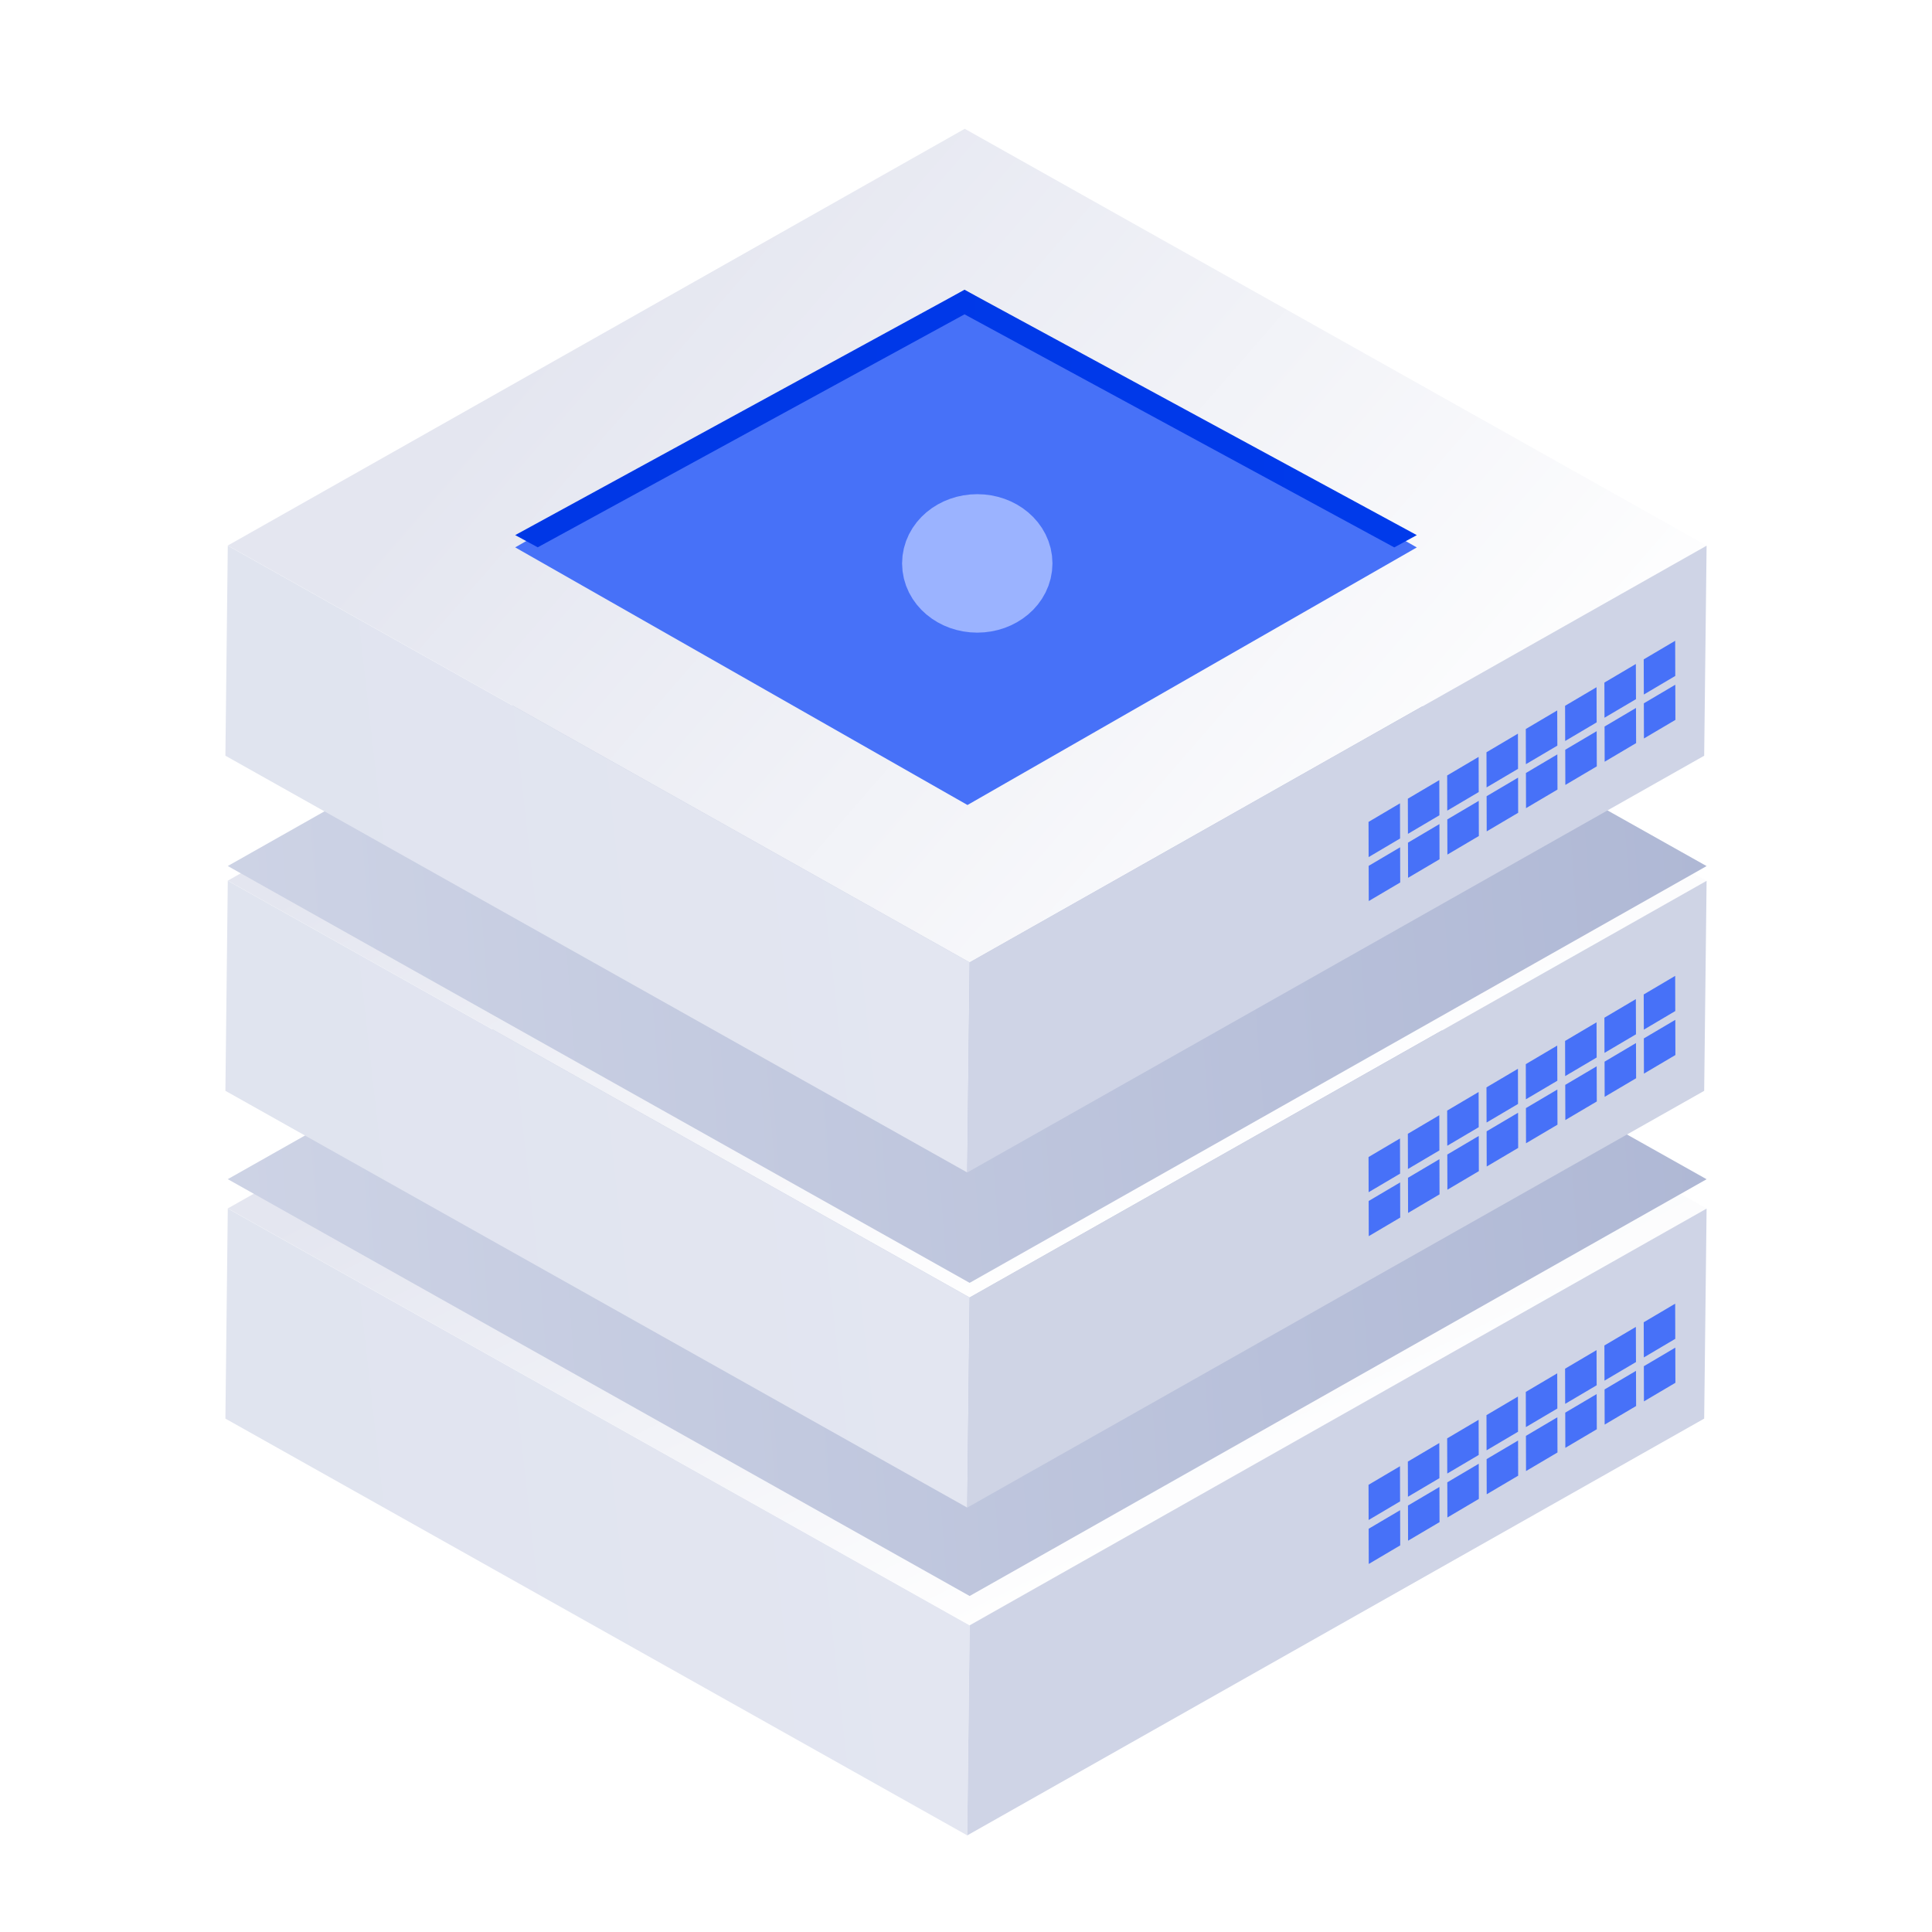
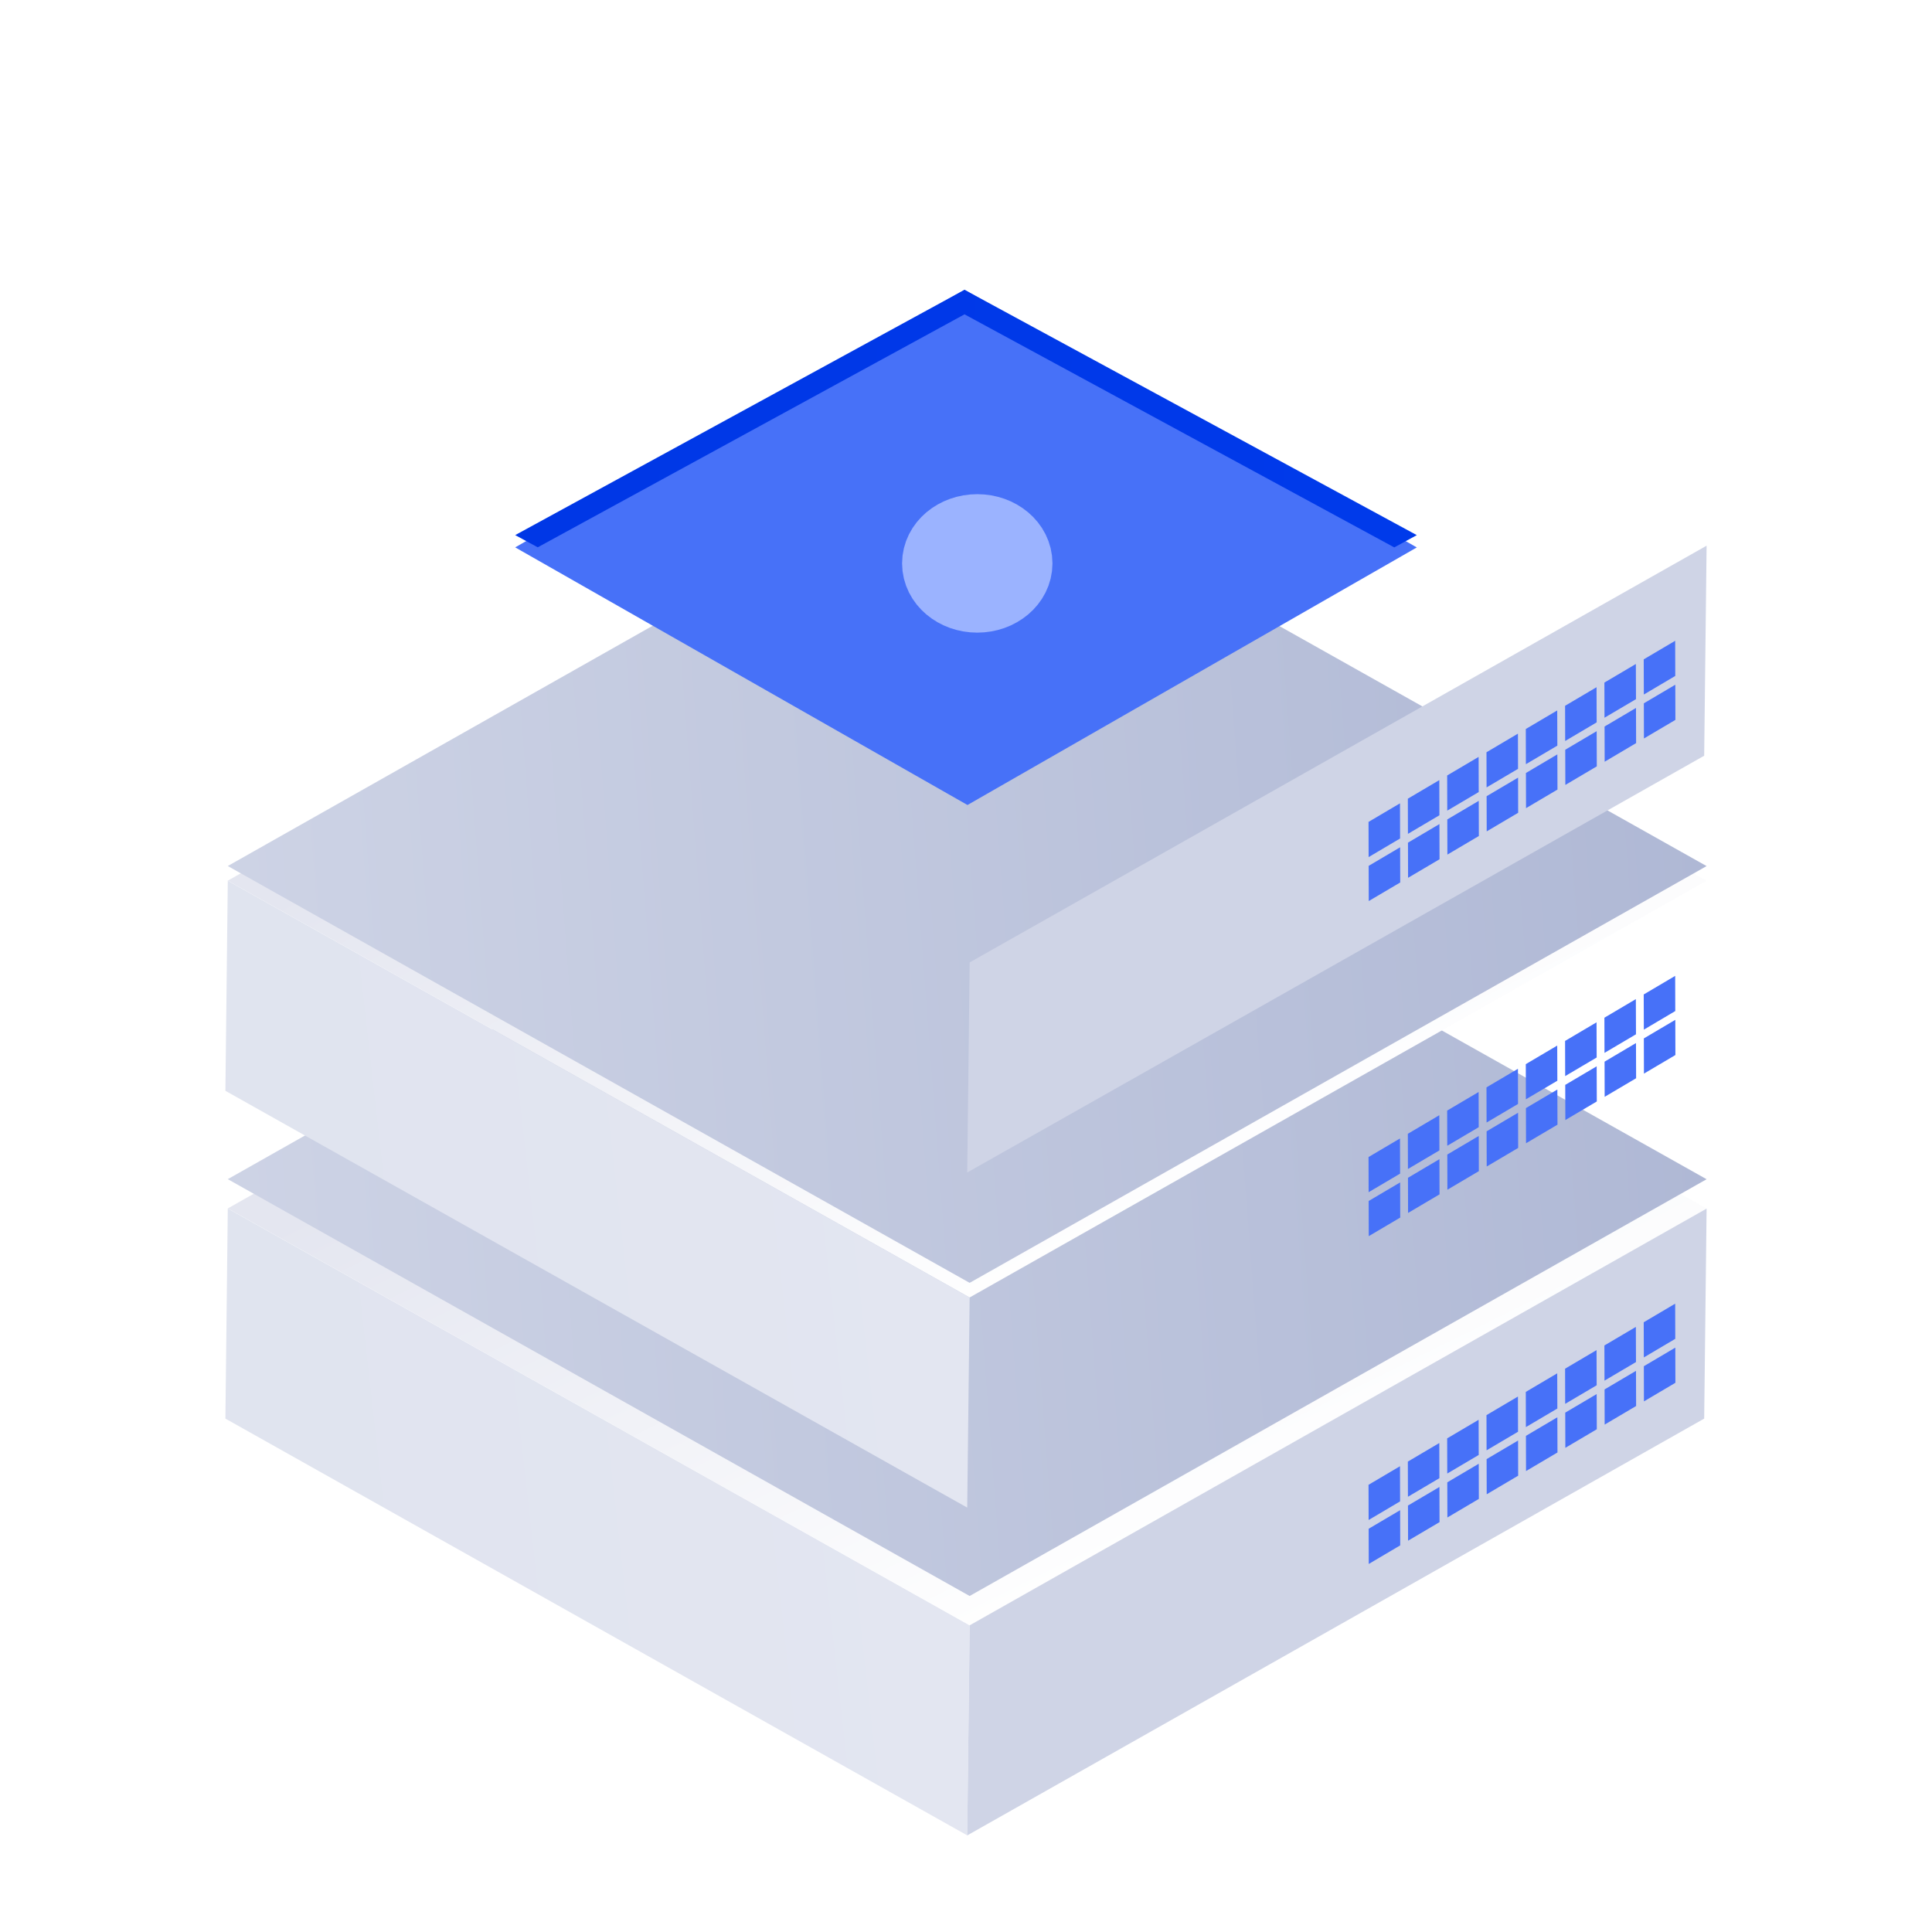
<svg xmlns="http://www.w3.org/2000/svg" width="60px" height="60px" viewBox="0 0 60 60" version="1.1">
  <title>icon/新云数据库</title>
  <defs>
    <linearGradient x1="100%" y1="57.385%" x2="-54.106%" y2="71.993%" id="linearGradient-1">
      <stop stop-color="#E3E6F1" offset="0%" />
      <stop stop-color="#DEE2EE" offset="100%" />
    </linearGradient>
    <linearGradient x1="27.966%" y1="30.503%" x2="74.213%" y2="82.586%" id="linearGradient-2">
      <stop stop-color="#E4E6F0" offset="0%" />
      <stop stop-color="#FFFFFF" offset="100%" />
    </linearGradient>
    <linearGradient x1="100%" y1="53.308%" x2="-54.106%" y2="59.85%" id="linearGradient-3">
      <stop stop-color="#AFB8D5" offset="0%" />
      <stop stop-color="#DEE2EE" offset="100%" />
    </linearGradient>
    <filter x="-15.0%" y="-26.7%" width="130.0%" height="153.3%" filterUnits="objectBoundingBox" id="filter-4">
      <feGaussianBlur stdDeviation="2.3" in="SourceGraphic" />
    </filter>
    <filter x="-15.0%" y="-26.7%" width="130.0%" height="153.3%" filterUnits="objectBoundingBox" id="filter-5">
      <feGaussianBlur stdDeviation="2.3" in="SourceGraphic" />
    </filter>
    <linearGradient x1="17.36%" y1="34.114%" x2="95.14%" y2="71.751%" id="linearGradient-6">
      <stop stop-color="#E4E6F0" offset="0%" />
      <stop stop-color="#FFFFFF" offset="100%" />
    </linearGradient>
    <linearGradient x1="136.957%" y1="55.284%" x2="-35.471%" y2="50.72%" id="linearGradient-7">
      <stop stop-color="#4771F8" offset="0%" />
      <stop stop-color="#4771F8" offset="100%" />
    </linearGradient>
    <linearGradient x1="136.957%" y1="51.321%" x2="-35.471%" y2="50.18%" id="linearGradient-8">
      <stop stop-color="#003BEC" offset="0%" />
      <stop stop-color="#0036E4" offset="100%" />
    </linearGradient>
  </defs>
  <g id="icon/新云数据库" stroke="none" stroke-width="1" fill="none" fill-rule="evenodd">
    <g id="编组-6" transform="translate(7, 4)">
      <g id="编组" transform="translate(0, 19.678)" fill-rule="nonzero">
        <polygon id="Fill-1" fill="url(#linearGradient-1)" points="0 20.378 23.038 33.321 23.113 26.798 0.074 13.854" />
        <polygon id="Fill-2" fill="url(#linearGradient-2)" points="22.961 0.909 0.074 13.851 23.113 26.795 46 13.853" />
        <polygon id="Fill-2" fill="url(#linearGradient-3)" filter="url(#filter-4)" points="22.961 0 0.074 12.942 23.113 25.887 46 12.944" />
        <polygon id="Fill-3" fill="#CFD4E6" points="23.114 26.798 23.038 33.322 45.925 20.378 46 13.856" />
        <path d="M44.047,17.386 L44.051,18.478 L45.027,17.901 L45.024,16.809 L44.047,17.386 Z M42.826,18.107 L42.829,19.199 L43.807,18.622 L43.803,17.53 L42.826,18.107 Z M44.051,18.751 L44.054,19.843 L45.031,19.266 L45.028,18.174 L44.051,18.751 Z M41.605,18.828 L41.608,19.92 L42.586,19.343 L42.582,18.251 L41.605,18.828 Z M42.831,19.472 L42.834,20.564 L43.811,19.987 L43.807,18.895 L42.831,19.472 Z M40.385,19.549 L40.388,20.642 L41.365,20.065 L41.361,18.972 L40.385,19.549 Z M41.61,20.193 L41.613,21.286 L42.59,20.709 L42.586,19.616 L41.61,20.193 Z M39.164,20.27 L39.167,21.363 L40.144,20.786 L40.141,19.693 L39.164,20.27 Z M40.389,20.914 L40.392,22.007 L41.369,21.43 L41.365,20.337 L40.389,20.914 Z M37.943,20.992 L37.946,22.084 L38.923,21.507 L38.92,20.415 L37.943,20.992 Z M39.168,21.636 L39.171,22.728 L40.148,22.151 L40.145,21.059 L39.168,21.636 Z M36.722,21.713 L36.725,22.805 L37.702,22.228 L37.699,21.136 L36.722,21.713 Z M37.947,22.357 L37.95,23.449 L38.927,22.872 L38.924,21.78 L37.947,22.357 Z M35.501,22.434 L35.504,23.527 L36.481,22.949 L36.478,21.857 L35.501,22.434 Z M36.726,23.078 L36.729,24.17 L37.706,23.593 L37.703,22.501 L36.726,23.078 Z M35.505,23.799 L35.508,24.892 L36.485,24.315 L36.482,23.222 L35.505,23.799 Z" id="Fill-1" fill="#4771F8" />
      </g>
      <g id="编组备份" transform="translate(0, 9.953)" fill-rule="nonzero">
        <polygon id="Fill-1" fill="url(#linearGradient-1)" points="0 19.923 23.038 32.867 23.113 26.344 0.074 13.399" />
        <polygon id="Fill-2" fill="url(#linearGradient-2)" points="22.961 0.454 0.074 13.397 23.113 26.341 46 13.399" />
        <polygon id="Fill-2" fill="url(#linearGradient-3)" filter="url(#filter-5)" points="22.961 0 0.074 12.942 23.113 25.887 46 12.944" />
-         <polygon id="Fill-3" fill="#CFD4E5" points="23.114 26.343 23.038 32.867 45.925 19.924 46 13.402" />
        <path d="M44.047,16.931 L44.051,18.024 L45.027,17.446 L45.024,16.354 L44.047,16.931 Z M42.826,17.653 L42.829,18.745 L43.807,18.168 L43.803,17.075 L42.826,17.653 Z M44.051,18.296 L44.054,19.389 L45.031,18.812 L45.028,17.719 L44.051,18.296 Z M41.605,18.374 L41.608,19.466 L42.586,18.889 L42.582,17.796 L41.605,18.374 Z M42.831,19.018 L42.834,20.11 L43.811,19.533 L43.807,18.44 L42.831,19.018 Z M40.385,19.095 L40.388,20.187 L41.365,19.61 L41.361,18.518 L40.385,19.095 Z M41.61,19.739 L41.613,20.831 L42.59,20.254 L42.586,19.162 L41.61,19.739 Z M39.164,19.816 L39.167,20.908 L40.144,20.331 L40.141,19.239 L39.164,19.816 Z M40.389,20.46 L40.392,21.552 L41.369,20.975 L41.365,19.883 L40.389,20.46 Z M37.943,20.537 L37.946,21.63 L38.923,21.053 L38.92,19.96 L37.943,20.537 Z M39.168,21.181 L39.171,22.274 L40.148,21.697 L40.145,20.604 L39.168,21.181 Z M36.722,21.258 L36.725,22.351 L37.702,21.774 L37.699,20.681 L36.722,21.258 Z M37.947,21.902 L37.95,22.995 L38.927,22.418 L38.924,21.325 L37.947,21.902 Z M35.501,21.98 L35.504,23.072 L36.481,22.495 L36.478,21.403 L35.501,21.98 Z M36.726,22.624 L36.729,23.716 L37.706,23.139 L37.703,22.046 L36.726,22.624 Z M35.505,23.345 L35.508,24.437 L36.485,23.86 L36.482,22.768 L35.505,23.345 Z" id="Fill-1" fill="#4771F8" />
      </g>
      <g id="编组备份-3" fill-rule="nonzero">
-         <polygon id="Fill-1" fill="url(#linearGradient-1)" points="0 19.469 23.038 32.412 23.113 25.889 0.074 12.945" />
-         <polygon id="Fill-2" fill="url(#linearGradient-6)" points="22.961 0 0.074 12.942 23.113 25.887 46 12.944" />
        <polygon id="Fill-2" fill="url(#linearGradient-7)" points="22.954 5 9 12.999 23.046 21 37 13.001" />
        <path d="M22.954,5 L37,12.619 L36.3,13 L22.954,5.762 L9.7,12.997 L9,12.618 L22.954,5 Z" id="形状结合" fill="url(#linearGradient-8)" />
        <polygon id="Fill-3" fill="#CFD4E6" points="23.114 25.889 23.038 32.413 45.925 19.47 46 12.947" />
        <path d="M44.047,16.477 L44.051,17.569 L45.027,16.992 L45.024,15.9 L44.047,16.477 Z M42.826,17.198 L42.829,18.29 L43.807,17.713 L43.803,16.621 L42.826,17.198 Z M44.051,17.842 L44.054,18.934 L45.031,18.357 L45.028,17.265 L44.051,17.842 Z M41.605,17.919 L41.608,19.012 L42.586,18.434 L42.582,17.342 L41.605,17.919 Z M42.831,18.563 L42.834,19.656 L43.811,19.078 L43.807,17.986 L42.831,18.563 Z M40.385,18.64 L40.388,19.733 L41.365,19.156 L41.361,18.063 L40.385,18.64 Z M41.61,19.284 L41.613,20.377 L42.59,19.8 L42.586,18.707 L41.61,19.284 Z M39.164,19.362 L39.167,20.454 L40.144,19.877 L40.141,18.784 L39.164,19.362 Z M40.389,20.006 L40.392,21.098 L41.369,20.521 L41.365,19.428 L40.389,20.006 Z M37.943,20.083 L37.946,21.175 L38.923,20.598 L38.92,19.506 L37.943,20.083 Z M39.168,20.727 L39.171,21.819 L40.148,21.242 L40.145,20.15 L39.168,20.727 Z M36.722,20.804 L36.725,21.896 L37.702,21.319 L37.699,20.227 L36.722,20.804 Z M37.947,21.448 L37.95,22.54 L38.927,21.963 L38.924,20.871 L37.947,21.448 Z M35.501,21.525 L35.504,22.618 L36.481,22.04 L36.478,20.948 L35.501,21.525 Z M36.726,22.169 L36.729,23.261 L37.706,22.685 L37.703,21.592 L36.726,22.169 Z M35.505,22.89 L35.508,23.983 L36.485,23.406 L36.482,22.313 L35.505,22.89 Z" id="Fill-1" fill="#4771F8" />
      </g>
      <ellipse id="椭圆形" stroke="#9BB3FF" stroke-width="2.3" fill="#FFFFFF" cx="23.35" cy="13.497" rx="1.185" ry="1" />
    </g>
  </g>
</svg>